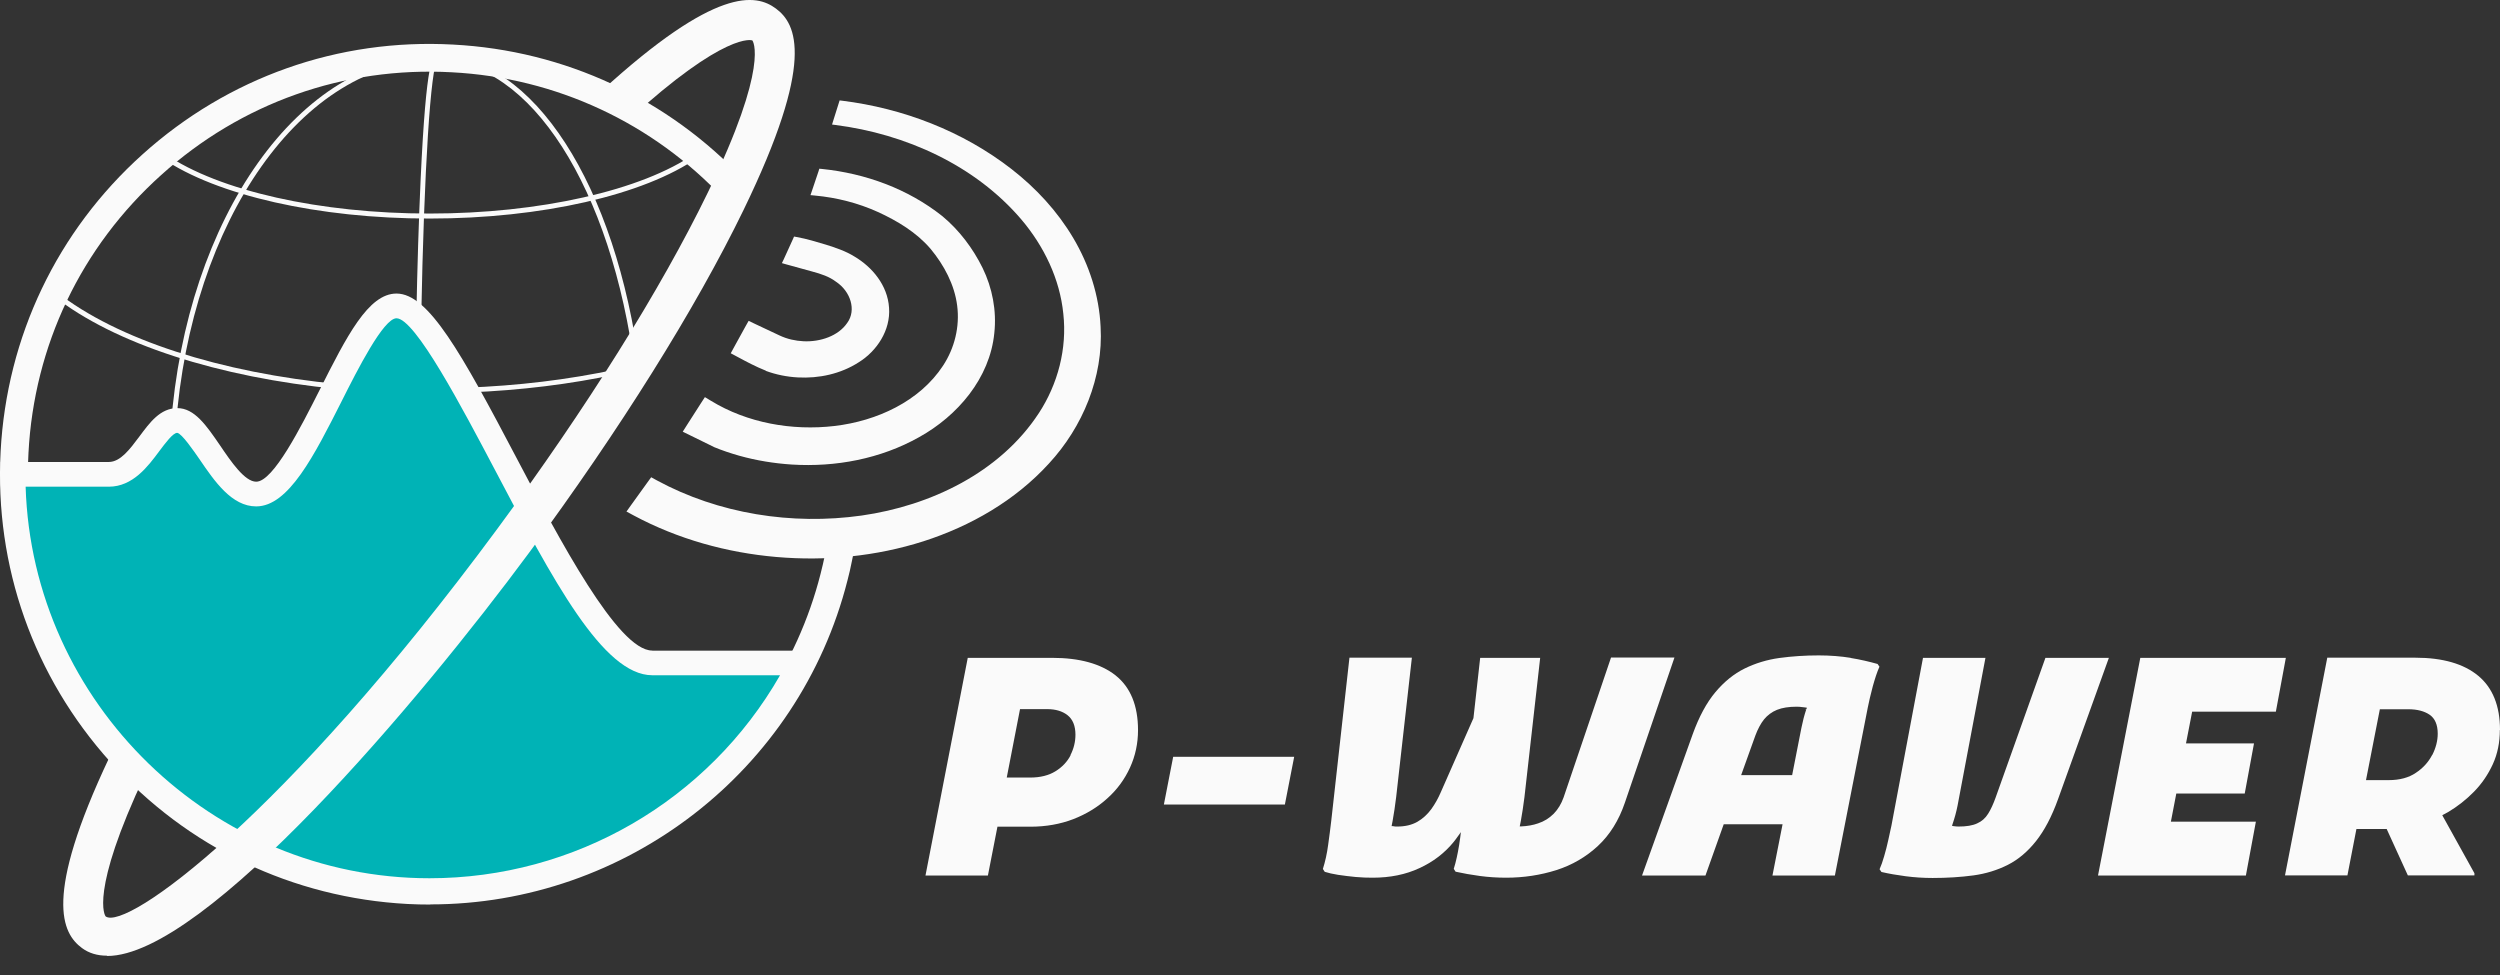
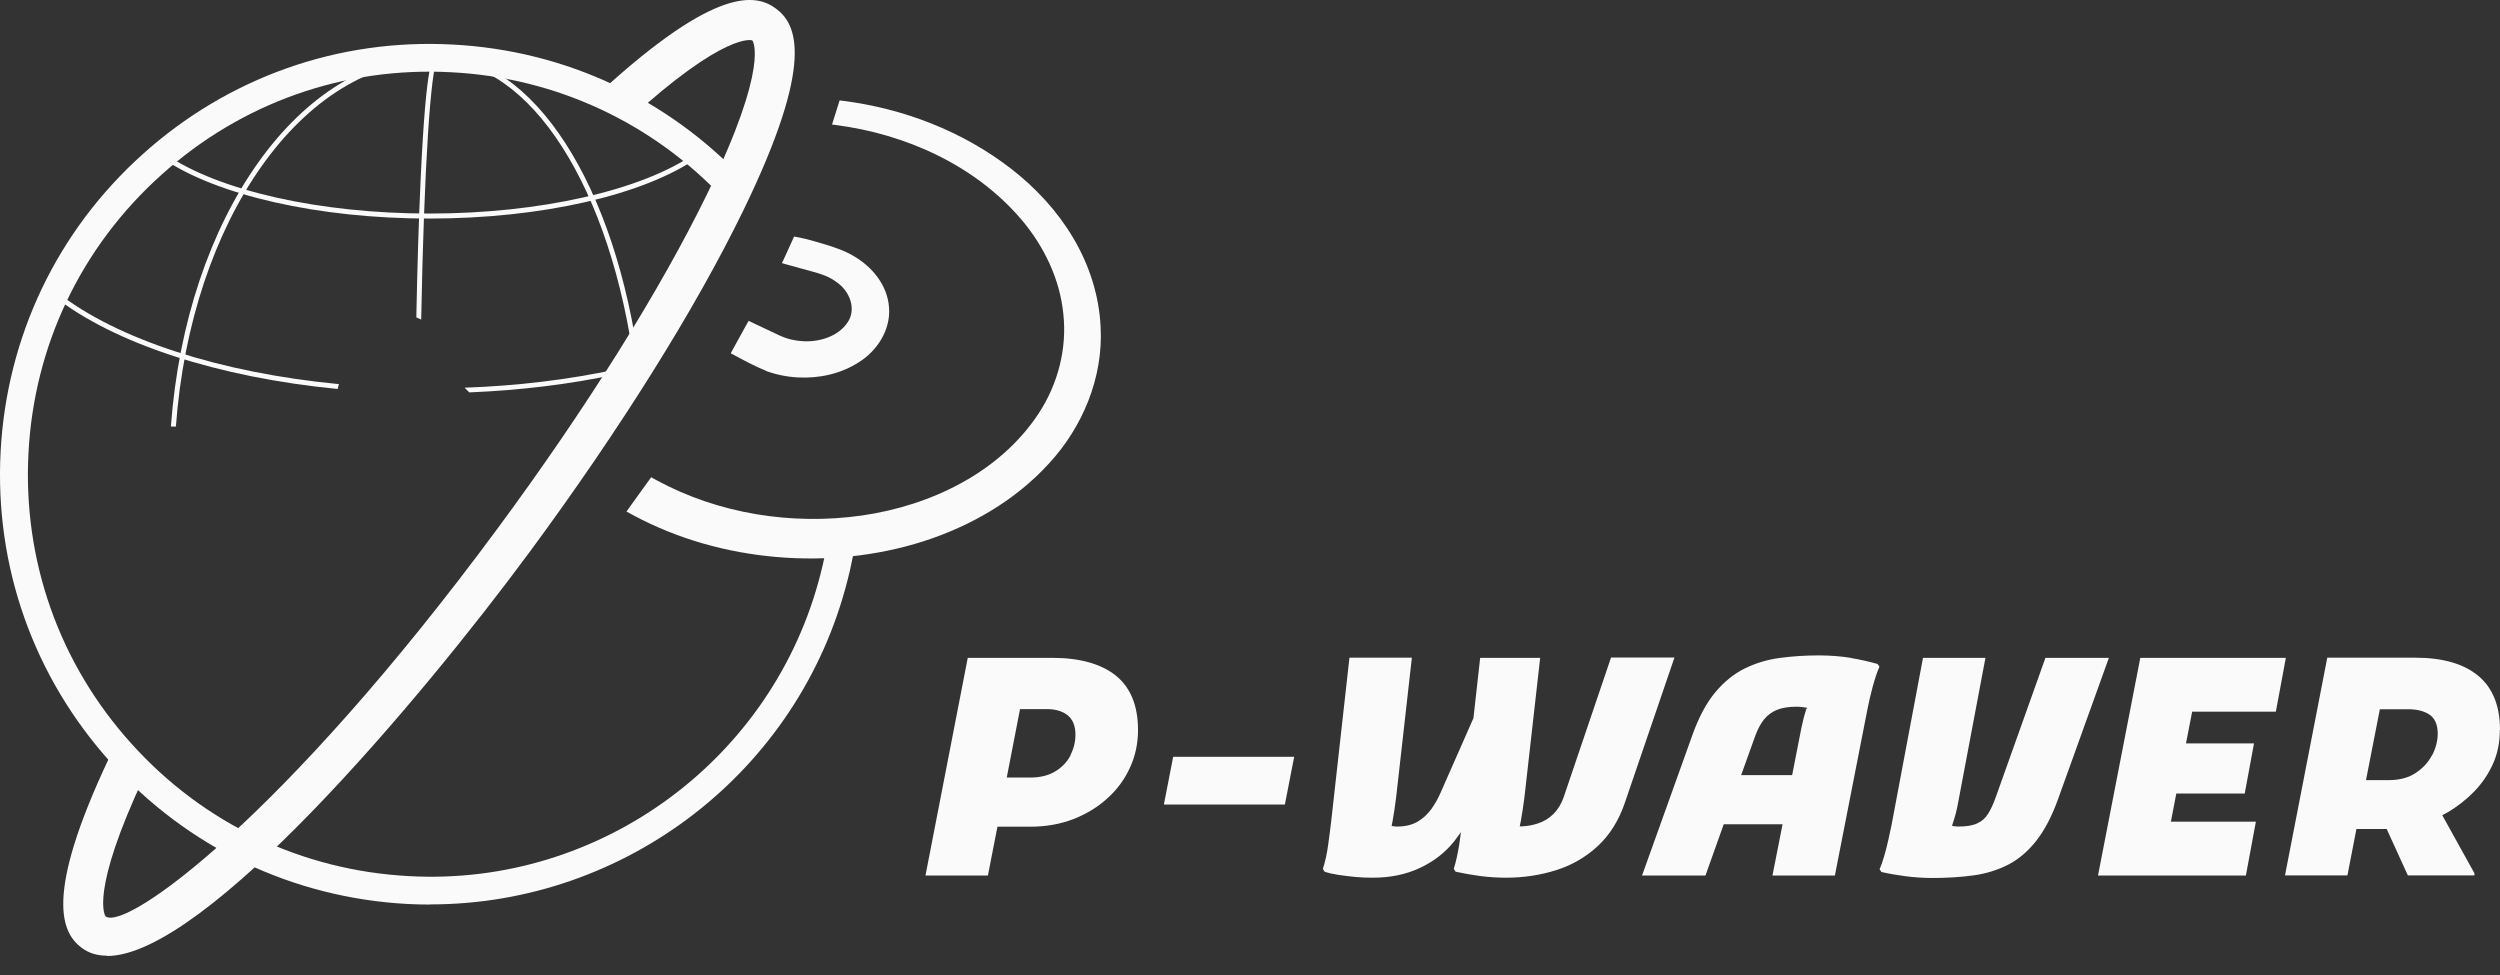
<svg xmlns="http://www.w3.org/2000/svg" width="100" height="39" viewBox="0 0 100 39" fill="none">
  <rect x="0" y="0" width="100" height="39" fill="#333333" stroke="none" />
  <path d="M44.624 27.016C44.03 26.548 43.178 26.314 42.093 26.314H38.71L37.019 35.022H39.516L39.898 33.068H41.218C41.836 33.068 42.413 32.965 42.933 32.765C43.447 32.565 43.91 32.285 44.298 31.93C44.687 31.582 44.99 31.165 45.201 30.702C45.413 30.239 45.521 29.736 45.521 29.205C45.521 28.222 45.218 27.491 44.63 27.022L44.624 27.016ZM42.824 30.21C42.693 30.468 42.487 30.685 42.218 30.851C41.95 31.016 41.613 31.102 41.213 31.102H40.27L40.281 31.045L40.801 28.365H41.893C42.218 28.365 42.493 28.445 42.698 28.605C42.91 28.771 43.018 29.033 43.018 29.388C43.018 29.673 42.95 29.948 42.818 30.205L42.824 30.21Z" fill="#FAFAFA" />
  <path d="M51.395 32.182L51.767 30.273H46.927L46.555 32.182H51.395Z" fill="#FAFAFA" />
  <path d="M62.144 32.553C61.972 32.725 61.767 32.856 61.521 32.936C61.321 33.005 61.098 33.045 60.852 33.056H60.789L60.801 32.999C60.812 32.942 60.824 32.885 60.835 32.828C60.887 32.548 60.932 32.239 60.978 31.885L61.607 26.314H59.207L58.938 28.725L57.641 31.668C57.532 31.925 57.401 32.159 57.252 32.365C57.098 32.576 56.91 32.748 56.693 32.873C56.47 32.999 56.201 33.062 55.887 33.062C55.835 33.062 55.773 33.062 55.71 33.045H55.664L55.675 32.988C55.687 32.942 55.693 32.891 55.704 32.839C55.755 32.548 55.807 32.222 55.847 31.879L56.475 26.308H53.978L53.252 32.816C53.218 33.125 53.172 33.451 53.127 33.788C53.081 34.142 53.007 34.468 52.915 34.759L52.99 34.873C53.133 34.919 53.31 34.959 53.521 34.993C53.75 35.028 53.99 35.056 54.224 35.079C54.47 35.102 54.698 35.108 54.91 35.108C55.601 35.108 56.23 34.982 56.778 34.725C57.327 34.474 57.79 34.119 58.155 33.668C58.207 33.605 58.258 33.531 58.321 33.445L58.435 33.285L58.412 33.479C58.401 33.582 58.384 33.685 58.367 33.794C58.332 33.993 58.304 34.159 58.27 34.302C58.235 34.462 58.195 34.616 58.15 34.754L58.224 34.868C58.527 34.936 58.858 34.993 59.195 35.039C59.538 35.085 59.892 35.108 60.247 35.108C60.944 35.108 61.618 35.005 62.252 34.805C62.881 34.605 63.441 34.279 63.915 33.839C64.389 33.399 64.755 32.816 64.995 32.108L66.978 26.302H64.441L62.544 31.896C62.452 32.154 62.321 32.371 62.155 32.542L62.144 32.553Z" fill="#FAFAFA" />
-   <path d="M74.029 26.314C73.641 26.251 73.206 26.216 72.749 26.216C72.206 26.216 71.68 26.251 71.178 26.319C70.68 26.388 70.212 26.531 69.783 26.742C69.355 26.953 68.961 27.273 68.612 27.691C68.263 28.108 67.961 28.668 67.709 29.365L65.681 35.022H68.218L68.949 32.97H71.303L70.898 35.022H73.395L74.709 28.313C74.755 28.073 74.823 27.793 74.909 27.462C74.995 27.153 75.08 26.885 75.178 26.668L75.103 26.559C74.778 26.468 74.418 26.382 74.029 26.319V26.314ZM72.252 28.37H72.206L72.246 28.388C72.172 28.61 72.109 28.851 72.058 29.108L71.686 31.005H69.646L70.212 29.428C70.309 29.165 70.429 28.942 70.561 28.776C70.698 28.61 70.869 28.479 71.081 28.393C71.292 28.308 71.555 28.268 71.869 28.268C71.932 28.268 72.018 28.273 72.149 28.291C72.166 28.291 72.178 28.291 72.189 28.296L72.275 28.308L72.258 28.365L72.252 28.37Z" fill="#FAFAFA" />
+   <path d="M74.029 26.314C73.641 26.251 73.206 26.216 72.749 26.216C72.206 26.216 71.68 26.251 71.178 26.319C70.68 26.388 70.212 26.531 69.783 26.742C69.355 26.953 68.961 27.273 68.612 27.691C68.263 28.108 67.961 28.668 67.709 29.365L65.681 35.022H68.218L68.949 32.97H71.303L70.898 35.022H73.395L74.709 28.313C74.755 28.073 74.823 27.793 74.909 27.462C74.995 27.153 75.08 26.885 75.178 26.668L75.103 26.559C74.778 26.468 74.418 26.382 74.029 26.319ZM72.252 28.37H72.206L72.246 28.388C72.172 28.61 72.109 28.851 72.058 29.108L71.686 31.005H69.646L70.212 29.428C70.309 29.165 70.429 28.942 70.561 28.776C70.698 28.61 70.869 28.479 71.081 28.393C71.292 28.308 71.555 28.268 71.869 28.268C71.932 28.268 72.018 28.273 72.149 28.291C72.166 28.291 72.178 28.291 72.189 28.296L72.275 28.308L72.258 28.365L72.252 28.37Z" fill="#FAFAFA" />
  <path d="M79.526 32.548C79.418 32.725 79.269 32.856 79.086 32.936C78.903 33.022 78.652 33.062 78.338 33.062C78.286 33.062 78.223 33.056 78.138 33.045L78.08 33.033L78.098 32.976C78.183 32.73 78.252 32.479 78.303 32.222L79.418 26.314H76.92L75.658 33.022C75.623 33.188 75.583 33.376 75.532 33.599C75.486 33.816 75.429 34.033 75.366 34.25C75.309 34.45 75.246 34.628 75.183 34.77L75.258 34.879C75.555 34.948 75.88 35.005 76.229 35.05C76.583 35.096 76.943 35.119 77.303 35.119C77.88 35.119 78.429 35.085 78.938 35.016C79.435 34.948 79.897 34.805 80.315 34.593C80.732 34.382 81.109 34.062 81.44 33.645C81.772 33.228 82.069 32.668 82.32 31.971L84.355 26.314H81.817L79.823 31.908C79.732 32.159 79.635 32.376 79.526 32.548Z" fill="#FAFAFA" />
  <path d="M85.612 26.314L83.92 35.022H89.835L90.235 32.868H86.835L87.052 31.742H89.789L90.16 29.736H87.44L87.686 28.468H91.034L91.434 26.314H85.612Z" fill="#FAFAFA" />
  <path d="M100 29.199C100 28.239 99.709 27.513 99.131 27.033C98.554 26.553 97.709 26.308 96.623 26.308H93.091L91.4 35.016H93.897L94.257 33.159H95.469L95.48 33.188L96.314 35.016H98.977V34.93L97.691 32.61L97.771 32.565C97.823 32.536 97.869 32.513 97.92 32.485C98.297 32.262 98.646 31.988 98.96 31.668C99.274 31.348 99.526 30.976 99.714 30.565C99.903 30.153 99.994 29.69 99.994 29.199H100ZM97.286 30.199C97.137 30.485 96.92 30.725 96.634 30.913C96.349 31.108 95.983 31.205 95.549 31.205H94.64L94.651 31.148L95.194 28.37H96.337C96.686 28.37 96.972 28.445 97.183 28.588C97.4 28.736 97.509 28.993 97.509 29.348C97.509 29.628 97.434 29.919 97.291 30.199H97.286Z" fill="#FAFAFA" />
  <path d="M17.208 36.182C16.905 36.182 16.602 36.176 16.299 36.159C11.711 35.913 7.488 33.902 4.414 30.479C1.339 27.062 -0.221 22.651 0.025 18.056C0.271 13.468 2.282 9.245 5.705 6.171C9.122 3.097 13.528 1.531 18.122 1.783C22.59 2.017 26.733 3.948 29.785 7.217L28.973 7.971C26.116 4.914 22.242 3.108 18.065 2.891C13.756 2.657 9.642 4.12 6.448 7C3.248 9.874 1.362 13.822 1.139 18.119C0.911 22.416 2.368 26.542 5.248 29.736C8.122 32.936 12.076 34.822 16.368 35.045C24.019 35.468 30.945 30.359 32.824 22.948C32.887 22.702 32.944 22.456 32.996 22.205C33.041 21.982 33.082 21.765 33.116 21.536L34.213 21.713C34.173 21.953 34.133 22.188 34.081 22.422C34.03 22.691 33.967 22.953 33.899 23.216C31.962 30.85 25.03 36.176 17.219 36.176L17.208 36.182Z" fill="#FAFAFA" />
  <path d="M17.179 8.742C12.756 8.742 8.665 7.817 6.499 6.331L6.614 6.165C8.751 7.634 12.802 8.542 17.185 8.542C21.567 8.542 25.676 7.622 27.802 6.137L27.916 6.297C25.756 7.805 21.648 8.742 17.185 8.742H17.179Z" fill="#FAFAFA" />
  <path d="M2.259 11.679L2.139 11.834C4.579 13.759 8.751 15.096 13.505 15.559L13.556 15.365C8.825 14.913 4.682 13.582 2.265 11.679H2.259Z" fill="#FAFAFA" />
  <path d="M24.648 14.776C22.733 15.188 20.699 15.433 18.585 15.508L18.773 15.696C20.831 15.611 22.813 15.37 24.682 14.965L24.642 14.771L24.648 14.776Z" fill="#FAFAFA" />
  <path d="M17.471 2.417V2.217C11.979 2.217 7.442 8.72 6.836 17.062H7.036C7.636 8.834 12.088 2.417 17.476 2.417H17.471Z" fill="#FAFAFA" />
  <path d="M25.402 14.805C24.465 7.508 21.202 2.417 17.471 2.417V2.217C21.305 2.217 24.642 7.382 25.596 14.777L25.402 14.799V14.805Z" fill="#FAFAFA" />
  <path d="M17.505 2.405C17.505 2.405 17.488 2.417 17.47 2.417V2.217C17.328 2.217 17.053 2.217 16.825 7.188C16.75 8.788 16.693 10.657 16.653 12.697L16.848 12.782C16.962 6.662 17.236 2.657 17.499 2.4L17.505 2.405Z" fill="#FAFAFA" />
-   <path d="M0.522 18.971H4.351C5.671 18.971 6.162 16.822 7.094 16.822C8.025 16.822 8.934 19.765 10.248 19.765C12.168 19.765 14.156 12.239 15.853 12.239C18.122 12.239 22.985 26.519 26.087 26.519H32.03C29.276 31.924 23.659 35.627 17.179 35.627C7.979 35.627 0.522 28.17 0.522 18.971Z" fill="#00B3B6" />
-   <path d="M26.087 26.022C24.716 26.022 22.373 21.57 20.659 18.314C18.453 14.119 17.139 11.742 15.859 11.742C14.733 11.742 13.871 13.445 12.779 15.611C12.042 17.068 10.934 19.268 10.248 19.268C9.791 19.268 9.242 18.468 8.802 17.816C8.254 17.016 7.779 16.325 7.094 16.325C6.408 16.325 5.991 16.902 5.574 17.462C5.202 17.959 4.819 18.479 4.351 18.479H0.031V18.976C0.031 28.433 7.722 36.13 17.185 36.13C23.676 36.13 29.533 32.536 32.482 26.748L32.847 26.028H26.099L26.087 26.022ZM4.351 19.468C5.316 19.468 5.922 18.651 6.368 18.051C6.614 17.725 6.916 17.314 7.088 17.314C7.271 17.336 7.751 18.039 7.985 18.376C8.585 19.256 9.271 20.256 10.248 20.256C11.545 20.256 12.573 18.211 13.665 16.051C14.288 14.811 15.339 12.731 15.859 12.731C16.608 12.731 18.516 16.365 19.785 18.771C22.11 23.193 24.122 27.01 26.093 27.01H31.202C28.327 32.027 22.985 35.13 17.179 35.13C8.494 35.13 1.288 28.119 1.025 19.468H4.351Z" fill="#FAFAFA" />
  <path d="M4.276 38.227C3.894 38.227 3.562 38.13 3.282 37.924C2.482 37.336 1.722 35.902 4.374 30.296L5.808 30.976C3.551 35.753 4.214 36.645 4.225 36.656C5.042 37.25 11.356 32.713 19.893 21.153C23.448 16.342 26.436 11.565 28.31 7.708C30.807 2.577 30.105 1.622 30.093 1.617C30.087 1.611 29.036 1.234 25.133 4.805L24.065 3.634C28.642 -0.549 30.236 -0.252 31.036 0.342C31.864 0.954 32.63 2.451 29.739 8.405C27.825 12.348 24.779 17.211 21.173 22.096C16.802 28.016 8.185 38.239 4.288 38.239L4.276 38.227Z" fill="#FAFAFA" />
  <path d="M30.63 14.834C31.047 14.988 31.482 15.074 31.916 15.097C32.756 15.142 33.624 14.959 34.35 14.491C35.07 14.045 35.63 13.211 35.562 12.308C35.504 11.411 34.887 10.68 34.179 10.262C33.824 10.04 33.419 9.908 33.042 9.788C32.653 9.674 32.282 9.554 31.859 9.48L31.762 9.462L31.722 9.554L31.345 10.382L31.276 10.525L31.436 10.571L32.493 10.862C32.853 10.96 33.167 11.062 33.447 11.274C34.013 11.651 34.27 12.399 33.887 12.919C33.527 13.445 32.807 13.679 32.15 13.651C31.813 13.634 31.493 13.565 31.179 13.417L30.196 12.954L29.945 12.834L29.807 13.079L29.373 13.868L29.23 14.131L29.487 14.268C29.859 14.468 30.219 14.662 30.636 14.828L30.63 14.834Z" fill="#FAFAFA" />
-   <path d="M28.55 17.879C28.882 18.016 29.224 18.131 29.567 18.228C30.259 18.422 30.967 18.536 31.676 18.582C33.424 18.691 35.224 18.354 36.767 17.485C38.293 16.639 39.596 15.136 39.773 13.319C39.87 12.428 39.693 11.514 39.304 10.719C38.916 9.931 38.373 9.211 37.693 8.645C36.31 7.548 34.613 6.937 32.887 6.759L32.773 6.748L32.739 6.857L32.476 7.639L32.419 7.805L32.596 7.822C33.464 7.902 34.321 8.119 35.116 8.479C35.904 8.839 36.664 9.302 37.218 9.948C37.761 10.599 38.184 11.394 38.287 12.228C38.396 13.062 38.184 13.925 37.721 14.628C36.784 16.056 35.076 16.839 33.384 17.039C31.681 17.239 29.893 16.919 28.442 16.034L28.196 15.885L28.036 16.131L27.487 16.988L27.31 17.268L27.59 17.405L28.556 17.879H28.55Z" fill="#FAFAFA" />
  <path d="M42.933 9.525C42.298 8.451 41.441 7.525 40.464 6.765C38.51 5.245 36.121 4.331 33.681 4.028L33.584 4.017L33.556 4.108L33.322 4.851L33.282 4.982L33.419 4.999C36.23 5.359 39.001 6.611 40.847 8.771C41.761 9.845 42.396 11.165 42.533 12.553C42.687 13.942 42.316 15.365 41.55 16.531C40.001 18.896 37.23 20.228 34.464 20.622C31.676 21.016 28.744 20.553 26.276 19.216L26.047 19.09L25.893 19.302L25.259 20.182L25.059 20.462L25.356 20.622C27.116 21.565 29.076 22.108 31.053 22.279C33.03 22.451 35.041 22.256 36.939 21.651C38.824 21.045 40.607 20.022 41.956 18.542C43.31 17.079 44.138 15.085 44.024 13.073C43.967 11.822 43.567 10.594 42.933 9.525Z" fill="#FAFAFA" />
</svg>